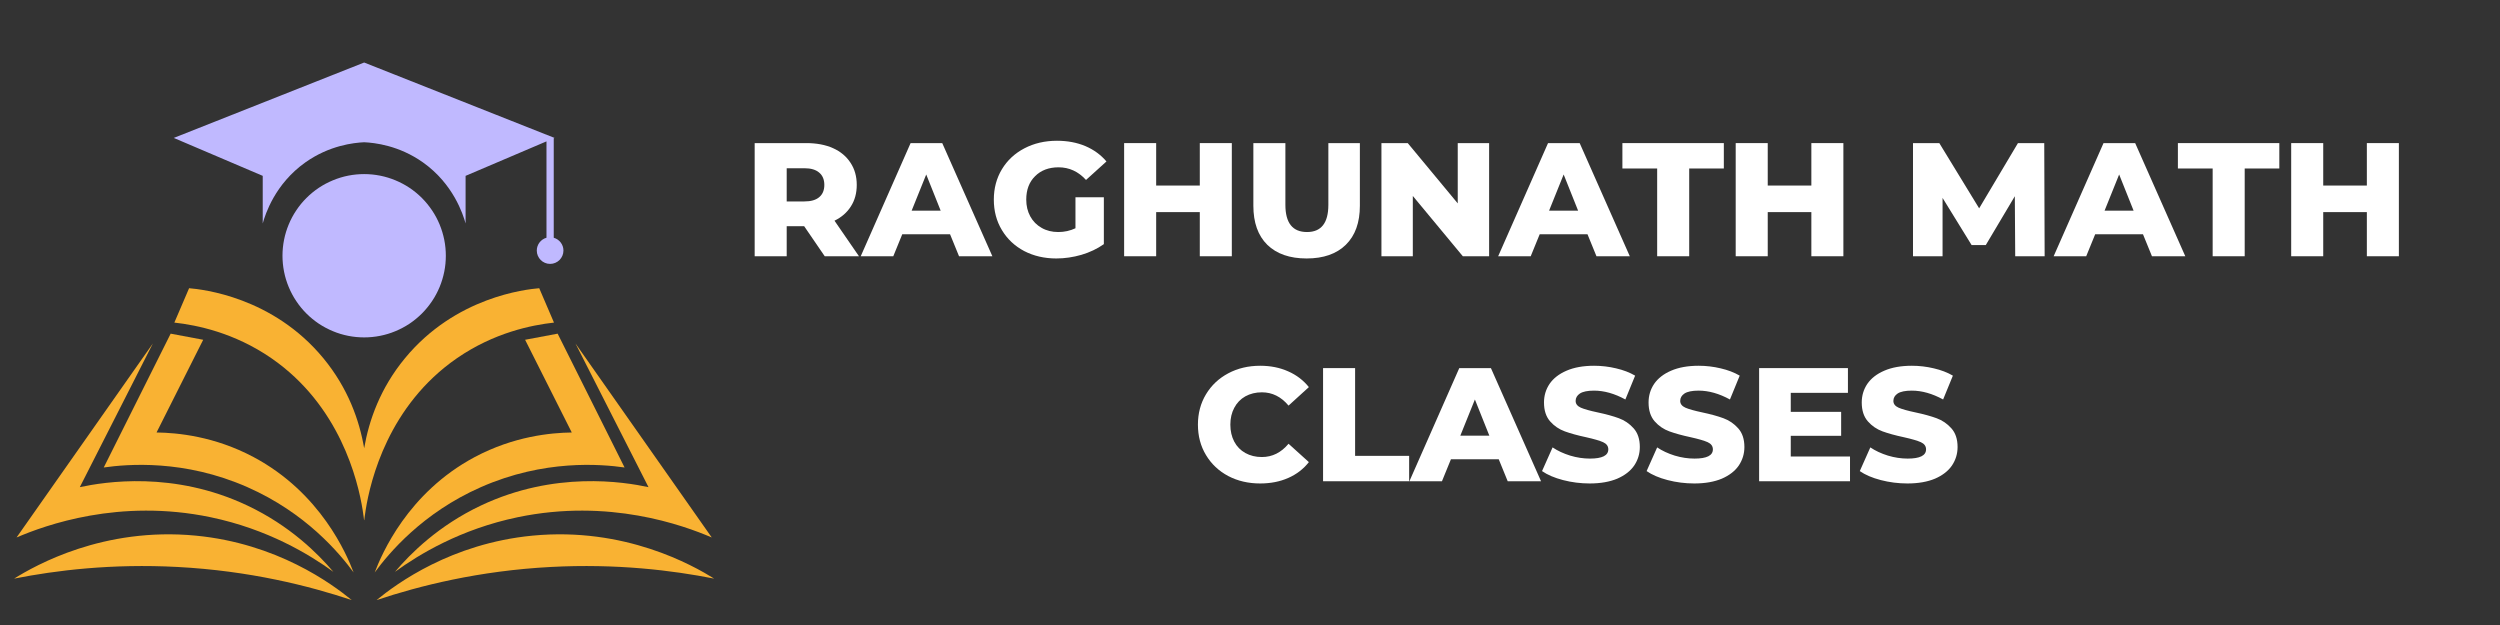
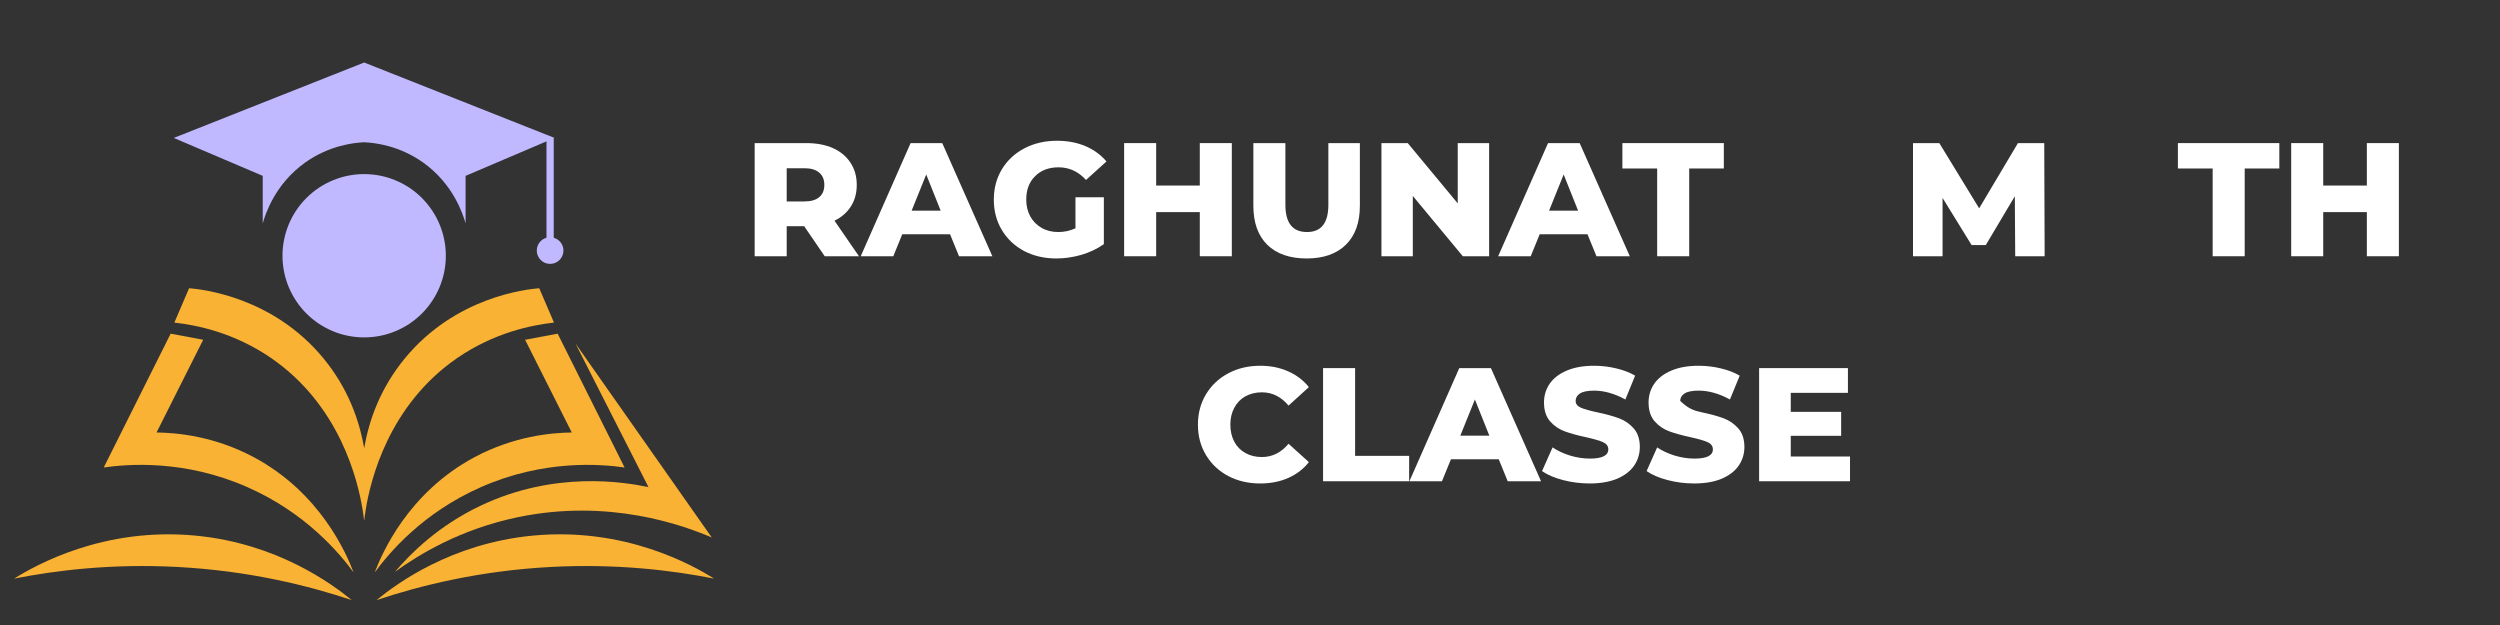
<svg xmlns="http://www.w3.org/2000/svg" width="400" viewBox="0 0 300 75" height="100" preserveAspectRatio="xMidYMid meet">
  <rect x="0" y="0" width="300" height="75" fill="#333333" stroke="none" />
  <defs>
    <g />
    <clipPath id="dfe2d6ebdc">
      <rect x="0" width="202" y="0" height="51" />
    </clipPath>
    <clipPath id="b773161437">
      <path d="M 20 7.5 L 68 7.5 L 68 32 L 20 32 Z M 20 7.5 " clip-rule="nonzero" />
    </clipPath>
    <clipPath id="135aa092f3">
-       <path d="M 1.668 41 L 41 41 L 41 69 L 1.668 69 Z M 1.668 41 " clip-rule="nonzero" />
-     </clipPath>
+       </clipPath>
    <clipPath id="5f4d81fa97">
      <path d="M 1.668 64 L 43 64 L 43 72 L 1.668 72 Z M 1.668 64 " clip-rule="nonzero" />
    </clipPath>
    <clipPath id="29dab3ce13">
      <path d="M 47 41 L 85.668 41 L 85.668 69 L 47 69 Z M 47 41 " clip-rule="nonzero" />
    </clipPath>
    <clipPath id="ea8863ea33">
      <path d="M 45 64 L 85.668 64 L 85.668 72 L 45 72 Z M 45 64 " clip-rule="nonzero" />
    </clipPath>
  </defs>
  <g transform="matrix(1, 0, 0, 1, 88, 12)">
    <g clip-path="url(#dfe2d6ebdc)">
      <g fill="#ffffff" fill-opacity="1">
        <g transform="translate(1.201, 18.75)">
          <g>
            <path d="M 7.297 -3.609 L 5.203 -3.609 L 5.203 0 L 1.359 0 L 1.359 -13.578 L 7.562 -13.578 C 8.789 -13.578 9.859 -13.375 10.766 -12.969 C 11.672 -12.562 12.367 -11.977 12.859 -11.219 C 13.359 -10.469 13.609 -9.582 13.609 -8.562 C 13.609 -7.57 13.375 -6.711 12.906 -5.984 C 12.445 -5.254 11.789 -4.68 10.938 -4.266 L 13.875 0 L 9.766 0 Z M 9.719 -8.562 C 9.719 -9.195 9.516 -9.688 9.109 -10.031 C 8.711 -10.383 8.117 -10.562 7.328 -10.562 L 5.203 -10.562 L 5.203 -6.578 L 7.328 -6.578 C 8.117 -6.578 8.711 -6.75 9.109 -7.094 C 9.516 -7.438 9.719 -7.926 9.719 -8.562 Z M 9.719 -8.562 " />
          </g>
        </g>
      </g>
      <g fill="#ffffff" fill-opacity="1">
        <g transform="translate(15.553, 18.75)">
          <g>
            <path d="M 10.453 -2.641 L 4.719 -2.641 L 3.641 0 L -0.266 0 L 5.719 -13.578 L 9.516 -13.578 L 15.531 0 L 11.531 0 Z M 9.328 -5.469 L 7.594 -9.812 L 5.844 -5.469 Z M 9.328 -5.469 " />
          </g>
        </g>
      </g>
      <g fill="#ffffff" fill-opacity="1">
        <g transform="translate(30.603, 18.75)">
          <g>
            <path d="M 10.453 -7.078 L 13.859 -7.078 L 13.859 -1.453 C 13.078 -0.898 12.18 -0.473 11.172 -0.172 C 10.172 0.117 9.164 0.266 8.156 0.266 C 6.727 0.266 5.441 -0.031 4.297 -0.625 C 3.16 -1.227 2.27 -2.066 1.625 -3.141 C 0.977 -4.211 0.656 -5.43 0.656 -6.797 C 0.656 -8.148 0.977 -9.363 1.625 -10.438 C 2.27 -11.508 3.172 -12.348 4.328 -12.953 C 5.484 -13.555 6.785 -13.859 8.234 -13.859 C 9.492 -13.859 10.629 -13.645 11.641 -13.219 C 12.648 -12.789 13.492 -12.176 14.172 -11.375 L 11.719 -9.156 C 10.801 -10.164 9.703 -10.672 8.422 -10.672 C 7.254 -10.672 6.316 -10.316 5.609 -9.609 C 4.898 -8.91 4.547 -7.973 4.547 -6.797 C 4.547 -6.047 4.707 -5.375 5.031 -4.781 C 5.352 -4.195 5.805 -3.738 6.391 -3.406 C 6.973 -3.07 7.641 -2.906 8.391 -2.906 C 9.117 -2.906 9.805 -3.055 10.453 -3.359 Z M 10.453 -7.078 " />
          </g>
        </g>
      </g>
      <g fill="#ffffff" fill-opacity="1">
        <g transform="translate(45.537, 18.75)">
          <g>
            <path d="M 14.281 -13.578 L 14.281 0 L 10.438 0 L 10.438 -5.297 L 5.203 -5.297 L 5.203 0 L 1.359 0 L 1.359 -13.578 L 5.203 -13.578 L 5.203 -8.484 L 10.438 -8.484 L 10.438 -13.578 Z M 14.281 -13.578 " />
          </g>
        </g>
      </g>
      <g fill="#ffffff" fill-opacity="1">
        <g transform="translate(61.169, 18.75)">
          <g>
            <path d="M 7.625 0.266 C 5.602 0.266 4.031 -0.281 2.906 -1.375 C 1.789 -2.477 1.234 -4.039 1.234 -6.062 L 1.234 -13.578 L 5.078 -13.578 L 5.078 -6.172 C 5.078 -3.992 5.941 -2.906 7.672 -2.906 C 9.379 -2.906 10.234 -3.992 10.234 -6.172 L 10.234 -13.578 L 14.016 -13.578 L 14.016 -6.062 C 14.016 -4.039 13.453 -2.477 12.328 -1.375 C 11.211 -0.281 9.645 0.266 7.625 0.266 Z M 7.625 0.266 " />
          </g>
        </g>
      </g>
      <g fill="#ffffff" fill-opacity="1">
        <g transform="translate(76.413, 18.75)">
          <g>
            <path d="M 14.281 -13.578 L 14.281 0 L 11.125 0 L 5.125 -7.234 L 5.125 0 L 1.359 0 L 1.359 -13.578 L 4.516 -13.578 L 10.516 -6.344 L 10.516 -13.578 Z M 14.281 -13.578 " />
          </g>
        </g>
      </g>
      <g fill="#ffffff" fill-opacity="1">
        <g transform="translate(92.045, 18.75)">
          <g>
            <path d="M 10.453 -2.641 L 4.719 -2.641 L 3.641 0 L -0.266 0 L 5.719 -13.578 L 9.516 -13.578 L 15.531 0 L 11.531 0 Z M 9.328 -5.469 L 7.594 -9.812 L 5.844 -5.469 Z M 9.328 -5.469 " />
          </g>
        </g>
      </g>
      <g fill="#ffffff" fill-opacity="1">
        <g transform="translate(106.61, 18.75)">
          <g>
            <path d="M 4.25 -10.531 L 0.078 -10.531 L 0.078 -13.578 L 12.25 -13.578 L 12.25 -10.531 L 8.094 -10.531 L 8.094 0 L 4.25 0 Z M 4.25 -10.531 " />
          </g>
        </g>
      </g>
      <g fill="#ffffff" fill-opacity="1">
        <g transform="translate(118.925, 18.75)">
          <g>
-             <path d="M 14.281 -13.578 L 14.281 0 L 10.438 0 L 10.438 -5.297 L 5.203 -5.297 L 5.203 0 L 1.359 0 L 1.359 -13.578 L 5.203 -13.578 L 5.203 -8.484 L 10.438 -8.484 L 10.438 -13.578 Z M 14.281 -13.578 " />
-           </g>
+             </g>
        </g>
      </g>
      <g fill="#ffffff" fill-opacity="1">
        <g transform="translate(134.557, 18.75)">
          <g />
        </g>
      </g>
      <g fill="#ffffff" fill-opacity="1">
        <g transform="translate(140.201, 18.75)">
          <g>
            <path d="M 13.625 0 L 13.578 -7.203 L 10.094 -1.344 L 8.391 -1.344 L 4.906 -7 L 4.906 0 L 1.359 0 L 1.359 -13.578 L 4.516 -13.578 L 9.297 -5.75 L 13.953 -13.578 L 17.109 -13.578 L 17.156 0 Z M 13.625 0 " />
          </g>
        </g>
      </g>
      <g fill="#ffffff" fill-opacity="1">
        <g transform="translate(158.704, 18.75)">
          <g>
-             <path d="M 10.453 -2.641 L 4.719 -2.641 L 3.641 0 L -0.266 0 L 5.719 -13.578 L 9.516 -13.578 L 15.531 0 L 11.531 0 Z M 9.328 -5.469 L 7.594 -9.812 L 5.844 -5.469 Z M 9.328 -5.469 " />
-           </g>
+             </g>
        </g>
      </g>
      <g fill="#ffffff" fill-opacity="1">
        <g transform="translate(173.269, 18.75)">
          <g>
            <path d="M 4.25 -10.531 L 0.078 -10.531 L 0.078 -13.578 L 12.25 -13.578 L 12.25 -10.531 L 8.094 -10.531 L 8.094 0 L 4.25 0 Z M 4.25 -10.531 " />
          </g>
        </g>
      </g>
      <g fill="#ffffff" fill-opacity="1">
        <g transform="translate(185.584, 18.75)">
          <g>
            <path d="M 14.281 -13.578 L 14.281 0 L 10.438 0 L 10.438 -5.297 L 5.203 -5.297 L 5.203 0 L 1.359 0 L 1.359 -13.578 L 5.203 -13.578 L 5.203 -8.484 L 10.438 -8.484 L 10.438 -13.578 Z M 14.281 -13.578 " />
          </g>
        </g>
      </g>
      <g fill="#ffffff" fill-opacity="1">
        <g transform="translate(55.095, 45.75)">
          <g>
            <path d="M 8.125 0.266 C 6.707 0.266 5.43 -0.031 4.297 -0.625 C 3.16 -1.227 2.27 -2.066 1.625 -3.141 C 0.977 -4.211 0.656 -5.43 0.656 -6.797 C 0.656 -8.148 0.977 -9.363 1.625 -10.438 C 2.27 -11.508 3.16 -12.348 4.297 -12.953 C 5.43 -13.555 6.707 -13.859 8.125 -13.859 C 9.375 -13.859 10.492 -13.633 11.484 -13.188 C 12.484 -12.75 13.312 -12.117 13.969 -11.297 L 11.531 -9.078 C 10.645 -10.141 9.578 -10.672 8.328 -10.672 C 7.586 -10.672 6.926 -10.508 6.344 -10.188 C 5.77 -9.863 5.328 -9.406 5.016 -8.812 C 4.703 -8.227 4.547 -7.555 4.547 -6.797 C 4.547 -6.023 4.703 -5.344 5.016 -4.75 C 5.328 -4.164 5.77 -3.711 6.344 -3.391 C 6.926 -3.066 7.586 -2.906 8.328 -2.906 C 9.578 -2.906 10.645 -3.438 11.531 -4.5 L 13.969 -2.297 C 13.312 -1.461 12.484 -0.828 11.484 -0.391 C 10.492 0.047 9.375 0.266 8.125 0.266 Z M 8.125 0.266 " />
          </g>
        </g>
      </g>
      <g fill="#ffffff" fill-opacity="1">
        <g transform="translate(69.409, 45.75)">
          <g>
            <path d="M 1.359 -13.578 L 5.203 -13.578 L 5.203 -3.047 L 11.688 -3.047 L 11.688 0 L 1.359 0 Z M 1.359 -13.578 " />
          </g>
        </g>
      </g>
      <g fill="#ffffff" fill-opacity="1">
        <g transform="translate(81.394, 45.75)">
          <g>
            <path d="M 10.453 -2.641 L 4.719 -2.641 L 3.641 0 L -0.266 0 L 5.719 -13.578 L 9.516 -13.578 L 15.531 0 L 11.531 0 Z M 9.328 -5.469 L 7.594 -9.812 L 5.844 -5.469 Z M 9.328 -5.469 " />
          </g>
        </g>
      </g>
      <g fill="#ffffff" fill-opacity="1">
        <g transform="translate(96.638, 45.75)">
          <g>
            <path d="M 6.125 0.266 C 5.031 0.266 3.961 0.129 2.922 -0.141 C 1.891 -0.41 1.051 -0.77 0.406 -1.219 L 1.672 -4.062 C 2.273 -3.656 2.977 -3.328 3.781 -3.078 C 4.582 -2.836 5.375 -2.719 6.156 -2.719 C 7.625 -2.719 8.359 -3.086 8.359 -3.828 C 8.359 -4.211 8.148 -4.5 7.734 -4.688 C 7.316 -4.875 6.641 -5.07 5.703 -5.281 C 4.68 -5.5 3.828 -5.734 3.141 -5.984 C 2.453 -6.234 1.863 -6.633 1.375 -7.188 C 0.883 -7.75 0.641 -8.504 0.641 -9.453 C 0.641 -10.273 0.863 -11.02 1.312 -11.688 C 1.77 -12.352 2.445 -12.879 3.344 -13.266 C 4.25 -13.66 5.352 -13.859 6.656 -13.859 C 7.551 -13.859 8.43 -13.754 9.297 -13.547 C 10.16 -13.348 10.922 -13.055 11.578 -12.672 L 10.406 -9.812 C 9.113 -10.52 7.859 -10.875 6.641 -10.875 C 5.867 -10.875 5.305 -10.758 4.953 -10.531 C 4.609 -10.301 4.438 -10.004 4.438 -9.641 C 4.438 -9.285 4.645 -9.016 5.062 -8.828 C 5.477 -8.648 6.145 -8.461 7.062 -8.266 C 8.094 -8.047 8.945 -7.812 9.625 -7.562 C 10.312 -7.312 10.898 -6.91 11.391 -6.359 C 11.891 -5.805 12.141 -5.055 12.141 -4.109 C 12.141 -3.297 11.914 -2.555 11.469 -1.891 C 11.02 -1.234 10.344 -0.707 9.438 -0.312 C 8.531 0.07 7.426 0.266 6.125 0.266 Z M 6.125 0.266 " />
          </g>
        </g>
      </g>
      <g fill="#ffffff" fill-opacity="1">
        <g transform="translate(109.187, 45.75)">
          <g>
-             <path d="M 6.125 0.266 C 5.031 0.266 3.961 0.129 2.922 -0.141 C 1.891 -0.41 1.051 -0.77 0.406 -1.219 L 1.672 -4.062 C 2.273 -3.656 2.977 -3.328 3.781 -3.078 C 4.582 -2.836 5.375 -2.719 6.156 -2.719 C 7.625 -2.719 8.359 -3.086 8.359 -3.828 C 8.359 -4.211 8.148 -4.5 7.734 -4.688 C 7.316 -4.875 6.641 -5.07 5.703 -5.281 C 4.68 -5.5 3.828 -5.734 3.141 -5.984 C 2.453 -6.234 1.863 -6.633 1.375 -7.188 C 0.883 -7.75 0.641 -8.504 0.641 -9.453 C 0.641 -10.273 0.863 -11.02 1.312 -11.688 C 1.77 -12.352 2.445 -12.879 3.344 -13.266 C 4.25 -13.66 5.352 -13.859 6.656 -13.859 C 7.551 -13.859 8.43 -13.754 9.297 -13.547 C 10.16 -13.348 10.922 -13.055 11.578 -12.672 L 10.406 -9.812 C 9.113 -10.52 7.859 -10.875 6.641 -10.875 C 5.867 -10.875 5.305 -10.758 4.953 -10.531 C 4.609 -10.301 4.438 -10.004 4.438 -9.641 C 4.438 -9.285 4.645 -9.016 5.062 -8.828 C 5.477 -8.648 6.145 -8.461 7.062 -8.266 C 8.094 -8.047 8.945 -7.812 9.625 -7.562 C 10.312 -7.312 10.898 -6.91 11.391 -6.359 C 11.891 -5.805 12.141 -5.055 12.141 -4.109 C 12.141 -3.297 11.914 -2.555 11.469 -1.891 C 11.02 -1.234 10.344 -0.707 9.438 -0.312 C 8.531 0.07 7.426 0.266 6.125 0.266 Z M 6.125 0.266 " />
+             <path d="M 6.125 0.266 C 5.031 0.266 3.961 0.129 2.922 -0.141 C 1.891 -0.41 1.051 -0.77 0.406 -1.219 L 1.672 -4.062 C 2.273 -3.656 2.977 -3.328 3.781 -3.078 C 4.582 -2.836 5.375 -2.719 6.156 -2.719 C 7.625 -2.719 8.359 -3.086 8.359 -3.828 C 8.359 -4.211 8.148 -4.5 7.734 -4.688 C 7.316 -4.875 6.641 -5.07 5.703 -5.281 C 4.68 -5.5 3.828 -5.734 3.141 -5.984 C 2.453 -6.234 1.863 -6.633 1.375 -7.188 C 0.883 -7.75 0.641 -8.504 0.641 -9.453 C 0.641 -10.273 0.863 -11.02 1.312 -11.688 C 1.77 -12.352 2.445 -12.879 3.344 -13.266 C 4.25 -13.66 5.352 -13.859 6.656 -13.859 C 7.551 -13.859 8.43 -13.754 9.297 -13.547 C 10.16 -13.348 10.922 -13.055 11.578 -12.672 L 10.406 -9.812 C 9.113 -10.52 7.859 -10.875 6.641 -10.875 C 5.867 -10.875 5.305 -10.758 4.953 -10.531 C 4.609 -10.301 4.438 -10.004 4.438 -9.641 C 5.477 -8.648 6.145 -8.461 7.062 -8.266 C 8.094 -8.047 8.945 -7.812 9.625 -7.562 C 10.312 -7.312 10.898 -6.91 11.391 -6.359 C 11.891 -5.805 12.141 -5.055 12.141 -4.109 C 12.141 -3.297 11.914 -2.555 11.469 -1.891 C 11.02 -1.234 10.344 -0.707 9.438 -0.312 C 8.531 0.07 7.426 0.266 6.125 0.266 Z M 6.125 0.266 " />
          </g>
        </g>
      </g>
      <g fill="#ffffff" fill-opacity="1">
        <g transform="translate(121.735, 45.75)">
          <g>
            <path d="M 12.266 -2.969 L 12.266 0 L 1.359 0 L 1.359 -13.578 L 12.016 -13.578 L 12.016 -10.609 L 5.156 -10.609 L 5.156 -8.328 L 11.203 -8.328 L 11.203 -5.453 L 5.156 -5.453 L 5.156 -2.969 Z M 12.266 -2.969 " />
          </g>
        </g>
      </g>
      <g fill="#ffffff" fill-opacity="1">
        <g transform="translate(134.768, 45.75)">
          <g>
-             <path d="M 6.125 0.266 C 5.031 0.266 3.961 0.129 2.922 -0.141 C 1.891 -0.41 1.051 -0.77 0.406 -1.219 L 1.672 -4.062 C 2.273 -3.656 2.977 -3.328 3.781 -3.078 C 4.582 -2.836 5.375 -2.719 6.156 -2.719 C 7.625 -2.719 8.359 -3.086 8.359 -3.828 C 8.359 -4.211 8.148 -4.5 7.734 -4.688 C 7.316 -4.875 6.641 -5.07 5.703 -5.281 C 4.68 -5.5 3.828 -5.734 3.141 -5.984 C 2.453 -6.234 1.863 -6.633 1.375 -7.188 C 0.883 -7.75 0.641 -8.504 0.641 -9.453 C 0.641 -10.273 0.863 -11.02 1.312 -11.688 C 1.77 -12.352 2.445 -12.879 3.344 -13.266 C 4.25 -13.66 5.352 -13.859 6.656 -13.859 C 7.551 -13.859 8.43 -13.754 9.297 -13.547 C 10.16 -13.348 10.922 -13.055 11.578 -12.672 L 10.406 -9.812 C 9.113 -10.52 7.859 -10.875 6.641 -10.875 C 5.867 -10.875 5.305 -10.758 4.953 -10.531 C 4.609 -10.301 4.438 -10.004 4.438 -9.641 C 4.438 -9.285 4.645 -9.016 5.062 -8.828 C 5.477 -8.648 6.145 -8.461 7.062 -8.266 C 8.094 -8.047 8.945 -7.812 9.625 -7.562 C 10.312 -7.312 10.898 -6.91 11.391 -6.359 C 11.891 -5.805 12.141 -5.055 12.141 -4.109 C 12.141 -3.297 11.914 -2.555 11.469 -1.891 C 11.02 -1.234 10.344 -0.707 9.438 -0.312 C 8.531 0.07 7.426 0.266 6.125 0.266 Z M 6.125 0.266 " />
-           </g>
+             </g>
        </g>
      </g>
    </g>
  </g>
  <path fill="#c0b9ff" d="M 53.5 30.691 C 53.5 31.332 53.438 31.969 53.312 32.602 C 53.184 33.234 53 33.844 52.754 34.441 C 52.508 35.035 52.207 35.598 51.848 36.133 C 51.488 36.668 51.082 37.164 50.629 37.621 C 50.172 38.074 49.68 38.48 49.145 38.84 C 48.609 39.195 48.043 39.496 47.449 39.742 C 46.855 39.992 46.242 40.176 45.609 40.301 C 44.98 40.426 44.344 40.488 43.699 40.488 C 43.055 40.488 42.418 40.426 41.785 40.301 C 41.156 40.176 40.543 39.992 39.949 39.742 C 39.355 39.496 38.789 39.195 38.254 38.84 C 37.719 38.48 37.223 38.074 36.77 37.621 C 36.312 37.164 35.906 36.668 35.551 36.133 C 35.191 35.598 34.891 35.035 34.645 34.441 C 34.398 33.844 34.211 33.234 34.086 32.602 C 33.961 31.969 33.898 31.332 33.898 30.691 C 33.898 30.047 33.961 29.41 34.086 28.777 C 34.211 28.148 34.398 27.535 34.645 26.938 C 34.891 26.344 35.191 25.781 35.551 25.246 C 35.906 24.711 36.312 24.215 36.77 23.758 C 37.223 23.305 37.719 22.898 38.254 22.539 C 38.789 22.184 39.355 21.883 39.949 21.637 C 40.543 21.391 41.156 21.203 41.785 21.078 C 42.418 20.953 43.055 20.891 43.699 20.891 C 44.344 20.891 44.98 20.953 45.609 21.078 C 46.242 21.203 46.855 21.391 47.449 21.637 C 48.043 21.883 48.609 22.184 49.145 22.539 C 49.68 22.898 50.172 23.305 50.629 23.758 C 51.082 24.215 51.488 24.711 51.848 25.246 C 52.207 25.781 52.508 26.344 52.754 26.938 C 53 27.535 53.184 28.148 53.312 28.777 C 53.438 29.41 53.5 30.047 53.5 30.691 Z M 53.5 30.691 " fill-opacity="1" fill-rule="nonzero" />
  <g clip-path="url(#b773161437)">
    <path fill="#c0b9ff" d="M 66.449 28.531 L 66.449 16.59 C 66.484 16.578 66.516 16.566 66.547 16.551 C 58.93 13.535 51.316 10.52 43.703 7.504 C 43.703 7.5 43.703 7.5 43.703 7.5 C 43.703 7.5 43.699 7.5 43.699 7.5 C 43.699 7.5 43.695 7.5 43.695 7.5 C 43.695 7.5 43.695 7.5 43.695 7.504 C 36.082 10.52 28.465 13.535 20.852 16.551 C 24.41 18.066 27.969 19.582 31.527 21.102 C 31.527 23.004 31.527 24.91 31.527 26.816 C 31.836 25.711 32.992 22.082 36.633 19.496 C 39.527 17.441 42.461 17.129 43.699 17.07 C 44.938 17.129 47.871 17.441 50.766 19.496 C 54.402 22.082 55.562 25.711 55.871 26.816 C 55.871 24.91 55.871 23.004 55.871 21.102 C 59.105 19.723 62.344 18.344 65.578 16.965 L 65.578 28.527 C 64.906 28.719 64.414 29.336 64.414 30.066 C 64.414 30.949 65.129 31.668 66.012 31.668 C 66.898 31.668 67.613 30.949 67.613 30.066 C 67.613 29.336 67.121 28.719 66.449 28.531 Z M 66.449 28.531 " fill-opacity="1" fill-rule="nonzero" />
  </g>
  <path fill="#f9b233" d="M 30.426 54.848 C 25.723 52.344 21.289 51.93 18.785 51.898 C 20.652 48.191 22.52 44.484 24.383 40.773 C 23.082 40.527 21.781 40.285 20.48 40.039 C 17.805 45.391 15.125 50.746 12.449 56.098 C 15.281 55.695 22.094 55.109 29.688 58.457 C 36.707 61.547 40.738 66.383 42.434 68.695 C 41.605 66.52 38.484 59.137 30.426 54.848 Z M 30.426 54.848 " fill-opacity="1" fill-rule="nonzero" />
  <g clip-path="url(#135aa092f3)">
    <path fill="#f9b233" d="M 25.27 62.066 C 32.129 63.496 37.125 66.531 40.004 68.621 C 38.117 66.398 34.777 63.074 29.691 60.668 C 20.84 56.477 12.551 57.824 9.578 58.457 C 12.5 52.711 15.422 46.965 18.344 41.215 C 12.891 48.977 7.441 56.738 1.988 64.496 C 5.453 63.016 14.324 59.785 25.27 62.066 Z M 25.27 62.066 " fill-opacity="1" fill-rule="nonzero" />
  </g>
  <g clip-path="url(#5f4d81fa97)">
    <path fill="#f9b233" d="M 1.695 69.434 C 6.723 68.438 13.426 67.617 21.289 68.035 C 29.93 68.492 37.07 70.293 42.215 72.012 C 39.773 70.016 33.234 65.215 23.5 64.277 C 12.41 63.207 4.254 67.84 1.695 69.434 Z M 1.695 69.434 " fill-opacity="1" fill-rule="nonzero" />
  </g>
  <path fill="#f9b233" d="M 43.758 62.043 C 43.797 61.816 43.84 61.527 43.883 61.18 C 44.457 57.613 46.625 48.648 54.836 42.984 C 59.297 39.906 63.801 39.008 66.477 38.711 C 65.887 37.336 65.297 35.961 64.707 34.586 C 63.121 34.723 54.684 35.613 48.598 42.984 C 45.633 46.578 44.27 50.445 43.699 53.793 C 43.129 50.445 41.766 46.578 38.801 42.984 C 32.715 35.613 24.277 34.723 22.691 34.586 C 22.102 35.961 21.512 37.336 20.922 38.711 C 23.598 39.008 28.102 39.906 32.562 42.984 C 40.773 48.648 42.941 57.613 43.516 61.18 C 43.559 61.527 43.602 61.816 43.641 62.043 C 43.66 62.199 43.676 62.332 43.688 62.434 C 43.691 62.414 43.695 62.395 43.699 62.371 C 43.703 62.395 43.707 62.414 43.711 62.434 C 43.723 62.332 43.738 62.199 43.758 62.043 Z M 43.758 62.043 " fill-opacity="1" fill-rule="nonzero" />
  <path fill="#f9b233" d="M 57.707 58.457 C 65.305 55.109 72.117 55.695 74.949 56.098 C 72.27 50.746 69.594 45.391 66.918 40.039 C 65.617 40.285 64.316 40.527 63.012 40.773 C 64.879 44.484 66.746 48.191 68.613 51.898 C 66.105 51.93 61.676 52.344 56.973 54.844 C 48.914 59.137 45.793 66.52 44.965 68.695 C 46.66 66.383 50.691 61.547 57.707 58.457 Z M 57.707 58.457 " fill-opacity="1" fill-rule="nonzero" />
  <g clip-path="url(#29dab3ce13)">
    <path fill="#f9b233" d="M 57.707 60.664 C 52.621 63.074 49.281 66.398 47.395 68.621 C 50.273 66.531 55.266 63.496 62.129 62.066 C 73.074 59.785 81.945 63.016 85.41 64.496 C 79.957 56.738 74.508 48.977 69.055 41.215 C 71.977 46.961 74.898 52.707 77.82 58.457 C 74.848 57.824 66.559 56.477 57.707 60.664 Z M 57.707 60.664 " fill-opacity="1" fill-rule="nonzero" />
  </g>
  <g clip-path="url(#ea8863ea33)">
    <path fill="#f9b233" d="M 63.898 64.277 C 54.164 65.215 47.625 70.016 45.184 72.012 C 50.328 70.293 57.465 68.492 66.105 68.035 C 73.973 67.617 80.672 68.438 85.703 69.434 C 83.145 67.84 74.988 63.207 63.898 64.277 Z M 63.898 64.277 " fill-opacity="1" fill-rule="nonzero" />
  </g>
</svg>